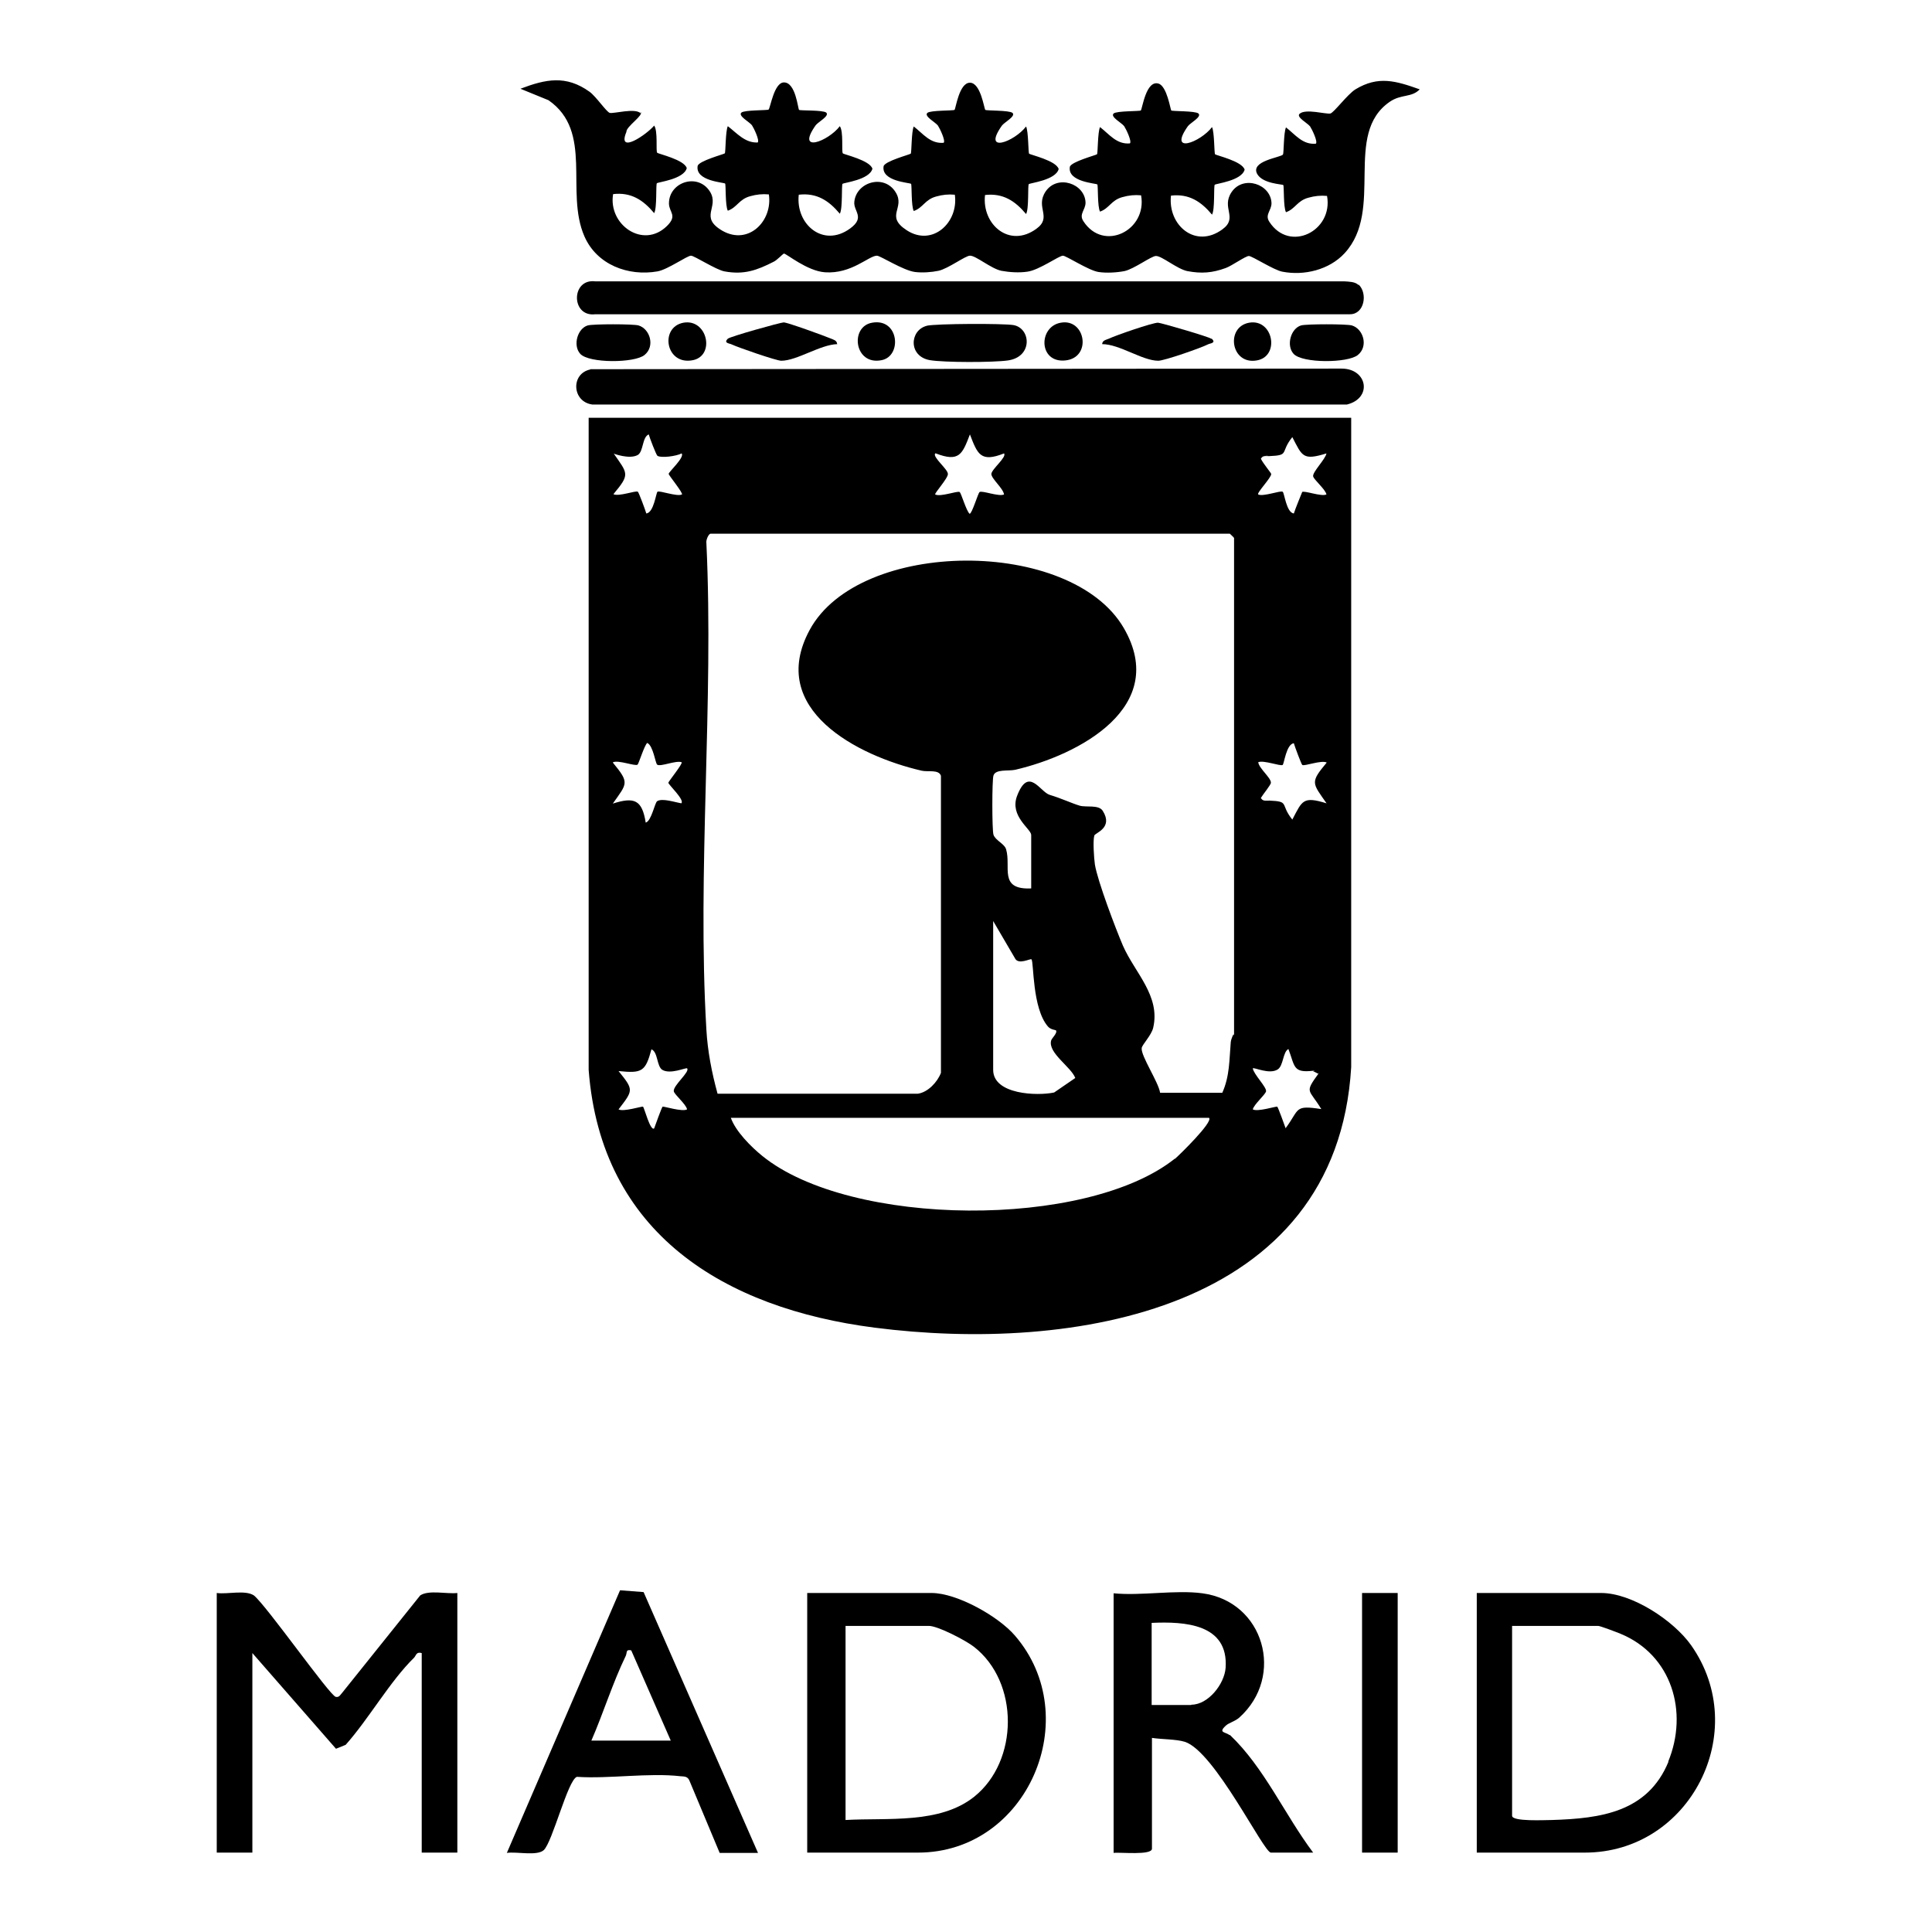
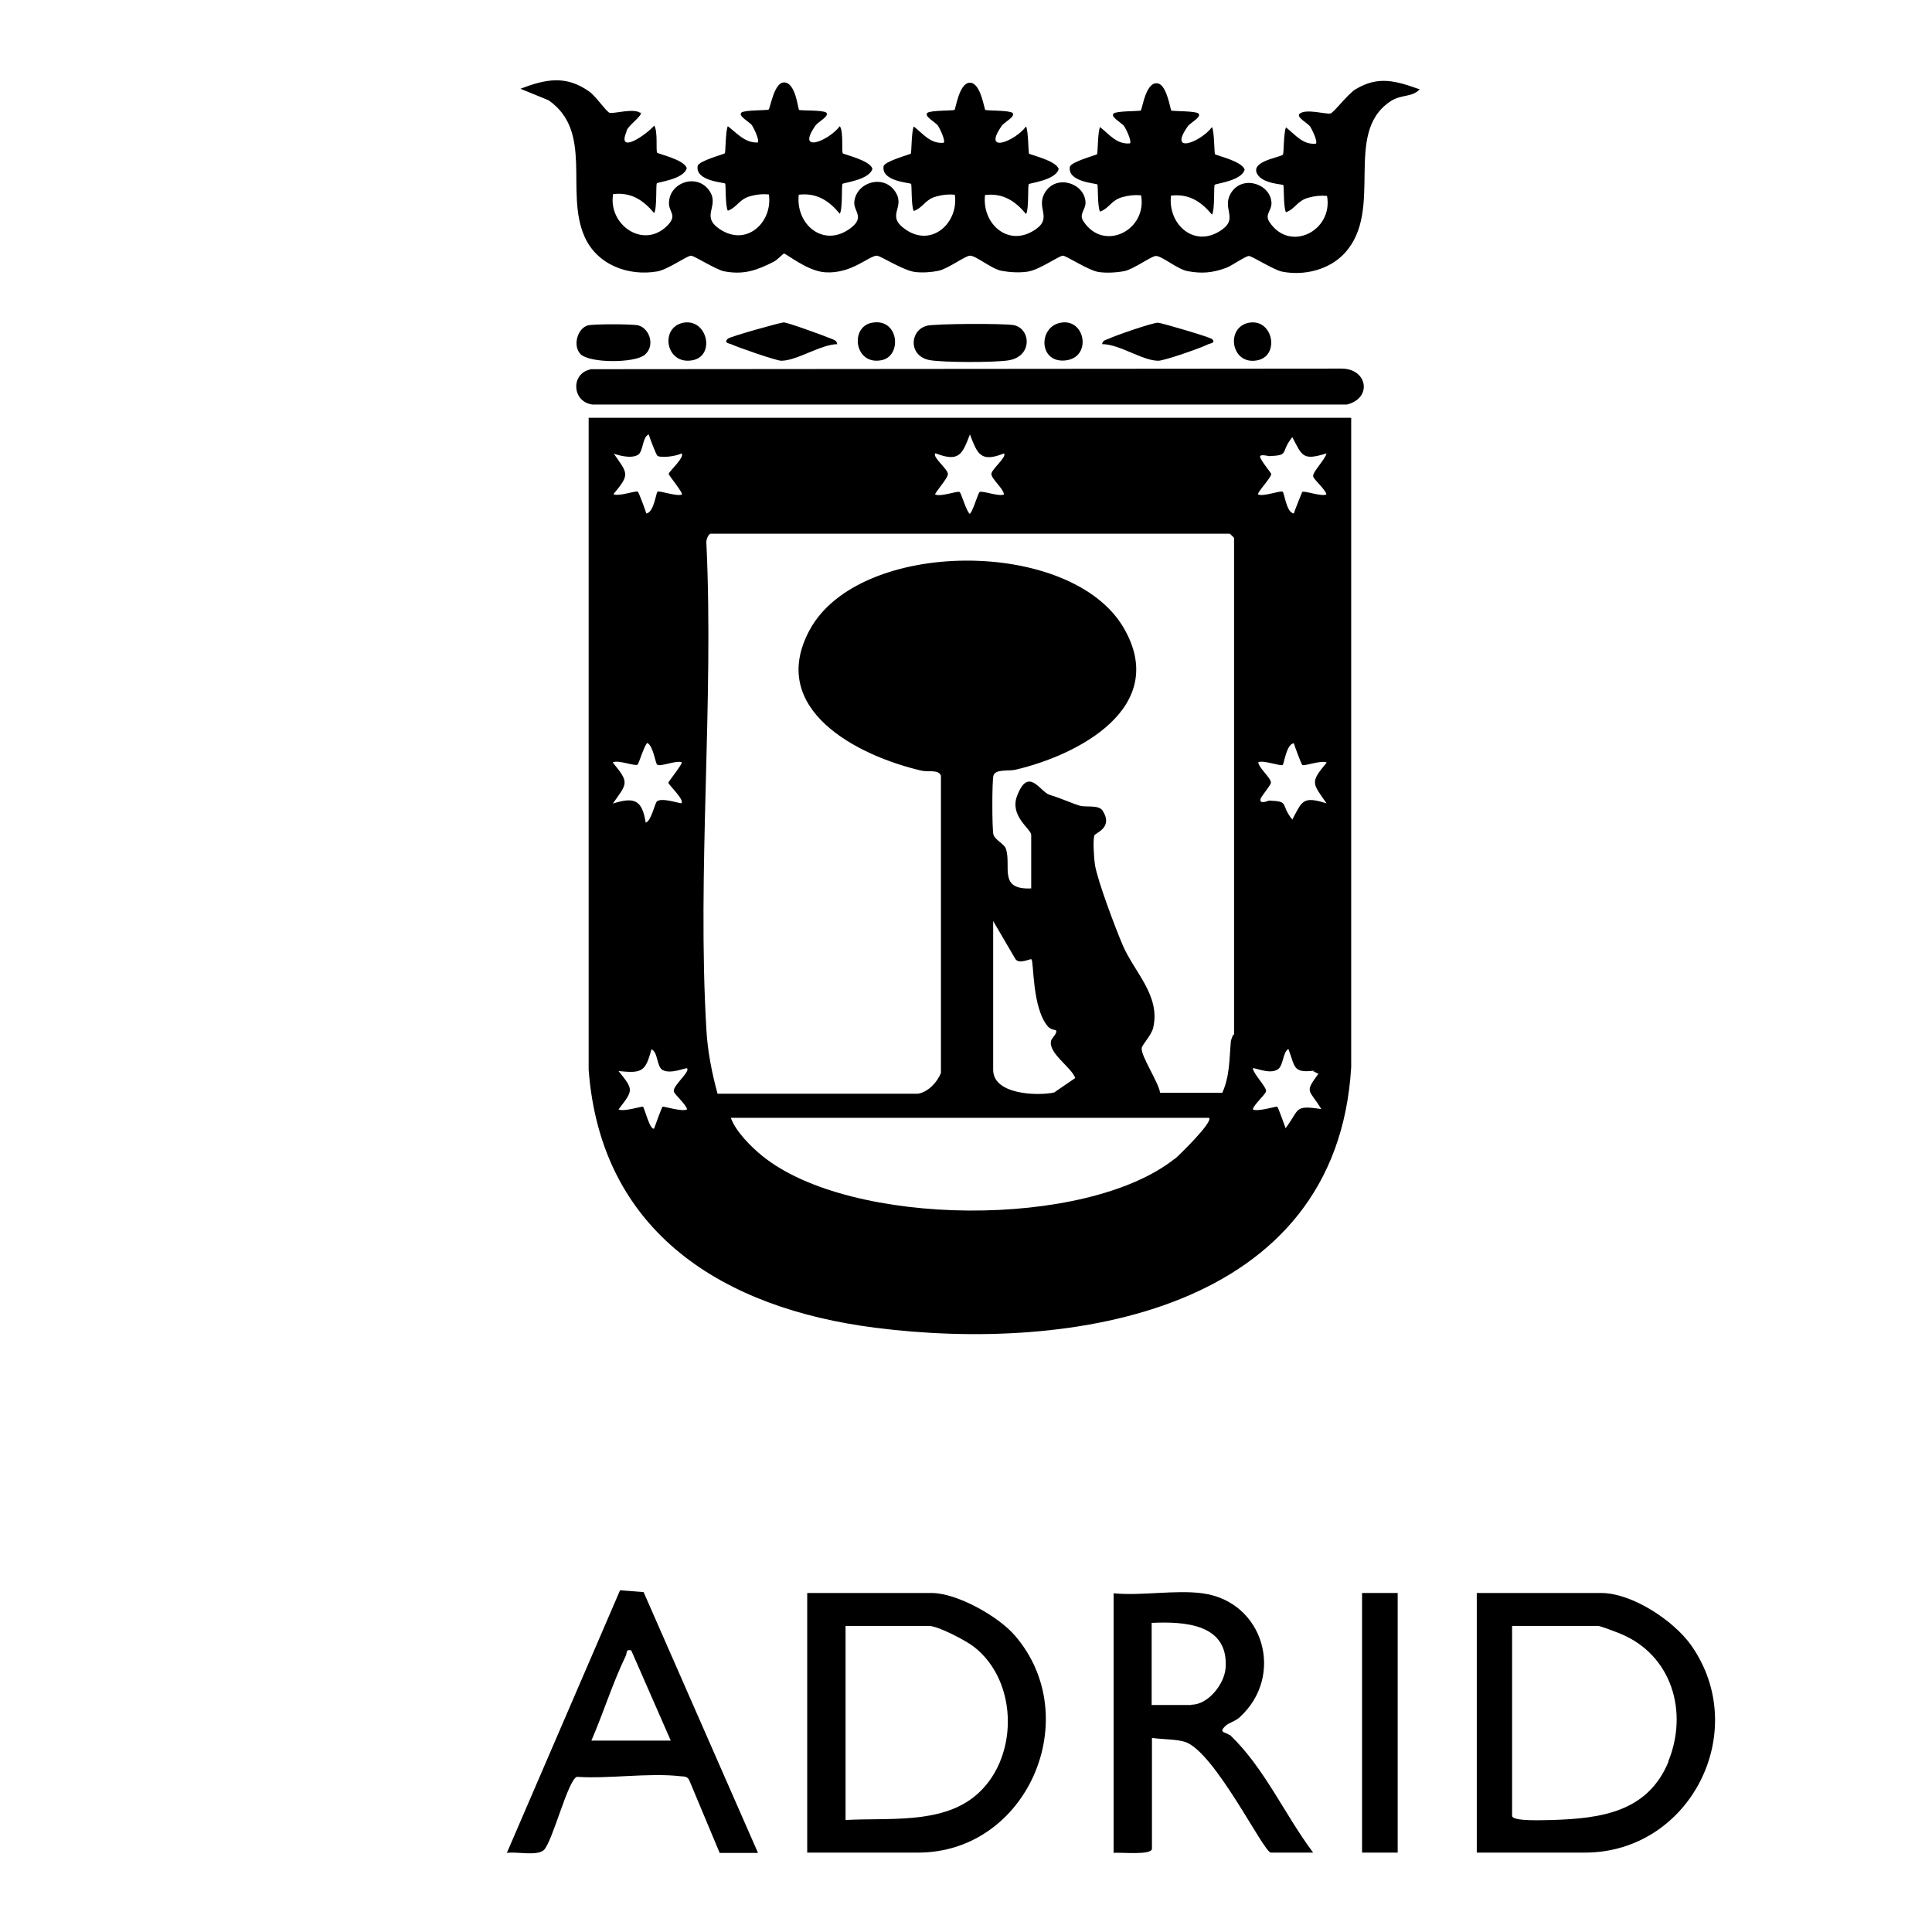
<svg xmlns="http://www.w3.org/2000/svg" id="Capa_1" data-name="Capa 1" viewBox="0 0 64 64">
  <path d="M21.22,3.71c.11.11-.48.48-.47.66-.32.77.68.08.92-.21.13.18.05.84.1.9.04.04.9.23.98.51-.1.37-.95.46-.99.5-.04.04.01.82-.09.99-.36-.43-.76-.7-1.36-.63-.17,1.01.99,1.83,1.78,1.06.36-.35.08-.45.07-.74-.01-.72.96-1.04,1.36-.4.32.52-.38.84.42,1.3.86.48,1.66-.33,1.53-1.21-.21-.02-.41,0-.62.06-.37.1-.43.37-.74.48-.09-.16-.06-.87-.09-.9-.04-.04-.99-.08-.91-.58.03-.17.87-.39.9-.42s.02-.74.1-.9c.3.23.57.56.99.54.07-.07-.13-.48-.19-.57-.08-.11-.47-.31-.35-.42.1-.09.86-.07.9-.1.06-.05.18-.9.51-.9.39,0,.46.87.5.91.03.03.79,0,.9.09.12.11-.27.31-.35.42-.67.95.42.53.8.03.13.18.05.84.1.9.04.04.9.23.98.51-.1.37-.95.46-.99.5-.04.04.01.82-.09.99-.36-.43-.76-.7-1.36-.63-.11.98.81,1.77,1.7,1.12.51-.37.11-.57.14-.88.06-.66.99-.94,1.37-.32.33.53-.37.78.37,1.26.85.55,1.72-.26,1.59-1.18-.21-.02-.41,0-.62.06-.37.1-.43.37-.74.48-.09-.16-.06-.87-.09-.9-.04-.04-.99-.08-.91-.58.03-.17.87-.39.9-.42s.02-.74.1-.9c.31.24.55.58.99.54.07-.07-.13-.48-.19-.57-.08-.11-.47-.31-.35-.42.1-.09.86-.07.9-.1.04-.03.15-.9.51-.9s.47.87.51.9c.03.03.8.01.9.1.12.11-.27.31-.35.42-.67.95.42.53.8.03.08.16.07.86.1.9.04.04.9.23.98.51-.1.37-.95.46-.99.5-.04.04.01.82-.09.99-.36-.43-.76-.7-1.36-.63-.11.98.81,1.77,1.7,1.12.54-.39-.05-.71.31-1.24.39-.57,1.3-.26,1.32.37,0,.25-.23.38-.07.62.67,1.03,2.12.3,1.91-.86-.21-.02-.41,0-.62.06-.37.1-.43.37-.74.48-.09-.16-.06-.87-.09-.9-.04-.04-.99-.08-.91-.58.03-.17.87-.39.9-.42s.02-.74.1-.9c.31.24.55.58.99.54.07-.07-.13-.48-.19-.57-.08-.11-.47-.31-.35-.42.1-.09.86-.07.9-.1.05-.04.17-1.02.59-.89.28.09.39.86.42.89.03.03.8.01.9.1.12.11-.27.31-.35.42-.67.95.42.53.8.03.08.16.07.86.1.9.04.04.9.23.98.51-.1.37-.95.46-.99.5-.04.04.01.82-.09.99-.36-.43-.76-.7-1.36-.63-.11.98.81,1.77,1.7,1.12.54-.39-.05-.71.31-1.24.39-.57,1.3-.26,1.32.37,0,.25-.23.38-.07.62.67,1.03,2.12.3,1.91-.86-.21-.02-.41,0-.62.06-.37.1-.43.37-.74.48-.09-.16-.06-.87-.09-.9-.03-.03-.67-.04-.86-.36-.25-.44.77-.55.85-.65.03-.04.02-.73.1-.9.31.24.55.58.99.54.07-.07-.13-.48-.19-.57-.08-.11-.47-.31-.35-.42.2-.18.87.02,1.02-.01.12-.03.56-.63.83-.8.76-.46,1.34-.28,2.13,0-.27.28-.61.15-.99.41-1.56,1.07-.17,3.58-1.5,5.02-.51.55-1.34.75-2.06.61-.28-.05-1-.52-1.11-.52s-.57.33-.77.4c-.44.16-.8.19-1.27.1-.34-.07-.85-.51-1.04-.5-.15,0-.72.43-1.04.5-.26.05-.6.07-.86.03-.33-.05-1.07-.54-1.18-.54-.13,0-.79.48-1.18.53-.27.04-.59.02-.86-.03-.34-.07-.85-.51-1.04-.5-.15,0-.72.43-1.04.5-.24.05-.54.07-.78.04-.39-.05-1.15-.54-1.26-.54-.27,0-.84.61-1.72.55-.59-.04-1.28-.62-1.36-.62-.03,0-.23.22-.34.27-.55.28-.98.44-1.63.32-.28-.05-1-.52-1.11-.52-.13,0-.77.46-1.11.52-.97.17-2.01-.22-2.42-1.16-.65-1.48.31-3.47-1.19-4.51l-.93-.38c.84-.32,1.51-.46,2.29.1.22.16.56.67.67.7.14.03.83-.17,1.02.01Z" />
-   <path d="M15.15,52.77v8.6h-1.18v-6.61c-.18-.05-.18.07-.25.15-.8.78-1.51,2.04-2.27,2.89l-.32.13-2.77-3.17v6.61h-1.18v-8.6c.35.05.94-.11,1.23.08.42.34,2.5,3.3,2.71,3.36.12.03.16-.08.22-.14l2.58-3.22c.29-.19.88-.04,1.23-.08Z" />
  <path d="M19.56,12.23l24.88-.02c.86,0,1.03.98.18,1.19h-25c-.67-.09-.72-1.02-.07-1.16Z" />
-   <path d="M45.01,9.43c.3.29.19.98-.29.98h-25c-.81.1-.81-1.19,0-1.09h24.81c.15.01.36.01.47.12Z" />
  <rect x="45.12" y="52.77" width="1.18" height="8.6" />
  <path d="M30.7,10.79c.32-.07,2.54-.08,2.88-.02.57.11.64,1.05-.19,1.17-.49.07-2.12.07-2.59-.01-.72-.13-.67-1-.09-1.14Z" />
-   <path d="M43.1,10.78c.18-.05,1.5-.05,1.68,0,.38.11.56.69.2.98-.33.27-1.84.28-2.13-.04-.25-.28-.09-.84.25-.94Z" />
  <path d="M19.47,10.78c.18-.05,1.5-.05,1.68,0,.38.11.56.69.2.98-.33.27-1.84.28-2.13-.04-.25-.28-.09-.84.25-.94Z" />
  <path d="M40.14,11.22c.16.15-.06.15-.13.19-.21.11-1.44.54-1.64.54-.53,0-1.28-.55-1.86-.55.01-.13.13-.14.22-.18.23-.11,1.44-.53,1.63-.53.09,0,1.7.47,1.76.53Z" />
  <path d="M27.74,11.4c-.56.01-1.34.55-1.86.55-.16,0-1.43-.44-1.64-.54-.08-.04-.28-.04-.13-.19.07-.07,1.75-.54,1.85-.54.13,0,1.36.45,1.55.53.09.04.21.06.22.18Z" />
  <path d="M35.14,10.69c.82-.15,1.04,1.16.15,1.25s-.9-1.12-.15-1.25Z" />
  <path d="M28.89,10.69c.89-.16,1,1.1.32,1.24-.91.19-1.07-1.11-.32-1.24Z" />
  <path d="M22.64,10.69c.79-.14,1.06,1.08.32,1.24-.91.19-1.12-1.09-.32-1.24Z" />
  <path d="M41.38,10.69c.8-.14,1.03,1.12.25,1.25-.86.15-1.04-1.11-.25-1.25Z" />
  <path d="M44.76,13.84h-25.26v21.6c.41,5.42,4.49,7.9,9.47,8.54,6.53.84,15.31-.53,15.79-8.63V13.84ZM31,15.02c.78.3.88.02,1.13-.63.25.65.35.94,1.13.63.1.12-.41.52-.42.68,0,.16.39.47.42.68-.18.08-.73-.14-.81-.08-.05.03-.25.72-.33.72-.11-.09-.28-.69-.33-.72-.07-.05-.63.17-.81.08-.04-.03.43-.54.42-.68,0-.16-.52-.56-.42-.68ZM20.31,15.02s.54.21.82.05c.19-.12.14-.59.36-.68.03.11.25.69.29.71.13.08.63.01.8-.08.11.13-.43.61-.43.68,0,.04.49.64.44.68-.17.08-.74-.14-.81-.09-.05.04-.12.69-.37.72-.03-.11-.25-.7-.28-.72-.07-.05-.63.17-.81.08.56-.67.48-.67,0-1.36ZM20.31,25.25c.18-.08.73.14.81.08.04-.03.22-.63.32-.72.2.09.27.68.33.72.11.08.62-.15.81-.08.05.04-.44.64-.44.68,0,.06.55.57.43.68-.2-.03-.63-.18-.8-.07-.08.05-.19.66-.38.71-.12-.75-.37-.86-1.09-.63.48-.68.56-.68,0-1.36ZM22.76,36.75c-.16.09-.78-.11-.81-.09-.03.02-.24.61-.28.72-.13.1-.33-.7-.37-.72-.03-.02-.65.18-.81.09.49-.64.51-.64,0-1.27.78.08.89.02,1.09-.72.22.09.17.56.36.68.27.16.78-.08.82-.05.11.11-.47.57-.44.76.02.11.41.43.44.6ZM38.92,38.38c-2.93,2.34-10.75,2.28-13.67-.09-.37-.3-.88-.81-1.04-1.26h15.84c.15.13-.99,1.24-1.13,1.36ZM35.62,35.71l-.7.48c-.56.12-2.02.07-2.02-.75v-4.93l.72,1.23c.11.24.52,0,.55.04.08.1.02,1.61.54,2.22.09.11.26.12.27.13.06.09-.14.26-.16.34-.11.41.66.87.8,1.24ZM40.86,34.26s-.08.15-.09.27c-.05.57-.03,1.11-.28,1.67h-2.06c-.05-.35-.64-1.22-.61-1.48.01-.11.32-.42.38-.67.25-1.06-.61-1.83-1-2.72-.24-.56-.84-2.14-.93-2.69-.03-.21-.07-.78-.02-.96.02-.09.64-.25.28-.82-.13-.21-.55-.11-.76-.17-.27-.08-.6-.24-1-.36-.32-.1-.7-.96-1.08.04-.25.67.47,1.09.47,1.29v1.77c-1.09.05-.66-.71-.83-1.29-.05-.19-.36-.3-.42-.49-.05-.16-.05-1.82,0-1.96.07-.22.49-.14.72-.19,2.11-.49,5.11-2.08,3.6-4.69-1.74-3.01-8.77-2.98-10.41.06-1.42,2.63,1.59,4.17,3.71,4.66.21.05.57-.05.64.17v9.84c-.12.31-.43.64-.76.69h-6.64c-.19-.69-.33-1.41-.37-2.12-.31-5.26.25-10.83,0-16.12-.02-.09.07-.31.14-.31h17.2s.14.13.14.14v16.48ZM42.59,37.38c-.04-.11-.25-.7-.28-.72-.03-.02-.65.18-.81.09.04-.17.42-.49.44-.6.02-.14-.41-.56-.44-.76.05-.04.54.21.82.04.2-.12.17-.58.36-.68.22.57.14.8.82.72.17-.04.23-.01.18.09-.48.66-.32.5.09,1.18-.91-.14-.71,0-1.18.63ZM43.94,26.61c-.78-.24-.8-.09-1.13.54-.42-.52-.07-.6-.77-.63-.24.09-.33.06-.27-.09.07-.12.33-.43.33-.5.01-.16-.39-.47-.42-.68.17-.08.74.14.81.09.05-.04.12-.69.37-.72.03.11.25.7.28.72.07.05.63-.17.81-.08-.56.67-.48.67,0,1.36ZM43.14,16.29s-.25.61-.28.72c-.25-.03-.31-.68-.37-.72-.07-.05-.64.17-.81.09-.06-.05.44-.56.43-.68,0-.03-.27-.35-.34-.5-.08-.12,0-.15.27-.09.7-.03.35-.11.77-.63.33.64.35.78,1.13.54-.03.19-.47.62-.44.76.02.11.41.43.44.6-.18.08-.73-.14-.81-.08Z" />
  <path d="M43.49,35.48c.06,0,.21-.16.36-.09.01.11-.15.13-.18.18l-.18-.09Z" />
-   <path d="M42.04,15.11c-.1,0-.22-.03-.27.09-.01-.02-.14-.01-.09-.18l.36.09Z" />
-   <path d="M42.04,26.52c-.28.16-.44.19-.27-.09.05.12.17.09.27.09Z" />
  <path d="M33.62,54.18c-.55-.64-1.92-1.41-2.76-1.41h-4.12v8.6h3.67c3.63,0,5.55-4.48,3.21-7.19ZM32.27,59.52c-1.14.91-2.87.69-4.26.77v-6.43h2.76c.3,0,1.22.48,1.49.69,1.51,1.17,1.49,3.79.01,4.97Z" />
  <path d="M56.02,54.5c-.58-.82-1.96-1.73-2.98-1.73h-4.12v8.6h3.58c3.49,0,5.53-4.02,3.52-6.87ZM55.27,58.36c-.69,1.67-2.24,1.88-3.86,1.93-.22,0-1.32.06-1.32-.14v-6.29h2.85c.07,0,.62.21.74.26,1.7.7,2.26,2.59,1.58,4.24Z" />
  <path d="M40.73,57.48c-.12-.11-.39-.07-.13-.31.1-.1.3-.14.45-.27,1.53-1.37.82-3.85-1.22-4.12-.89-.12-2.02.09-2.94,0v8.6c.2-.03,1.27.09,1.27-.14v-3.67c.32.05.8.04,1.09.13.99.32,2.61,3.67,2.85,3.67h1.4c-.94-1.25-1.62-2.82-2.76-3.9ZM39.46,56.48h-1.31v-2.72c1.09-.05,2.55.03,2.45,1.49-.04.54-.58,1.22-1.13,1.22Z" />
  <path d="M21.32,52.74l-.78-.06-3.75,8.7c.32-.05.99.11,1.22-.09.29-.26.8-2.33,1.1-2.43,1.08.07,2.38-.14,3.43-.02.13.01.24,0,.3.15l1,2.39h1.27l-3.79-8.64ZM19.59,57.66c.4-.92.7-1.9,1.14-2.81.05-.11-.01-.22.18-.18l1.31,2.99h-2.63Z" />
</svg>